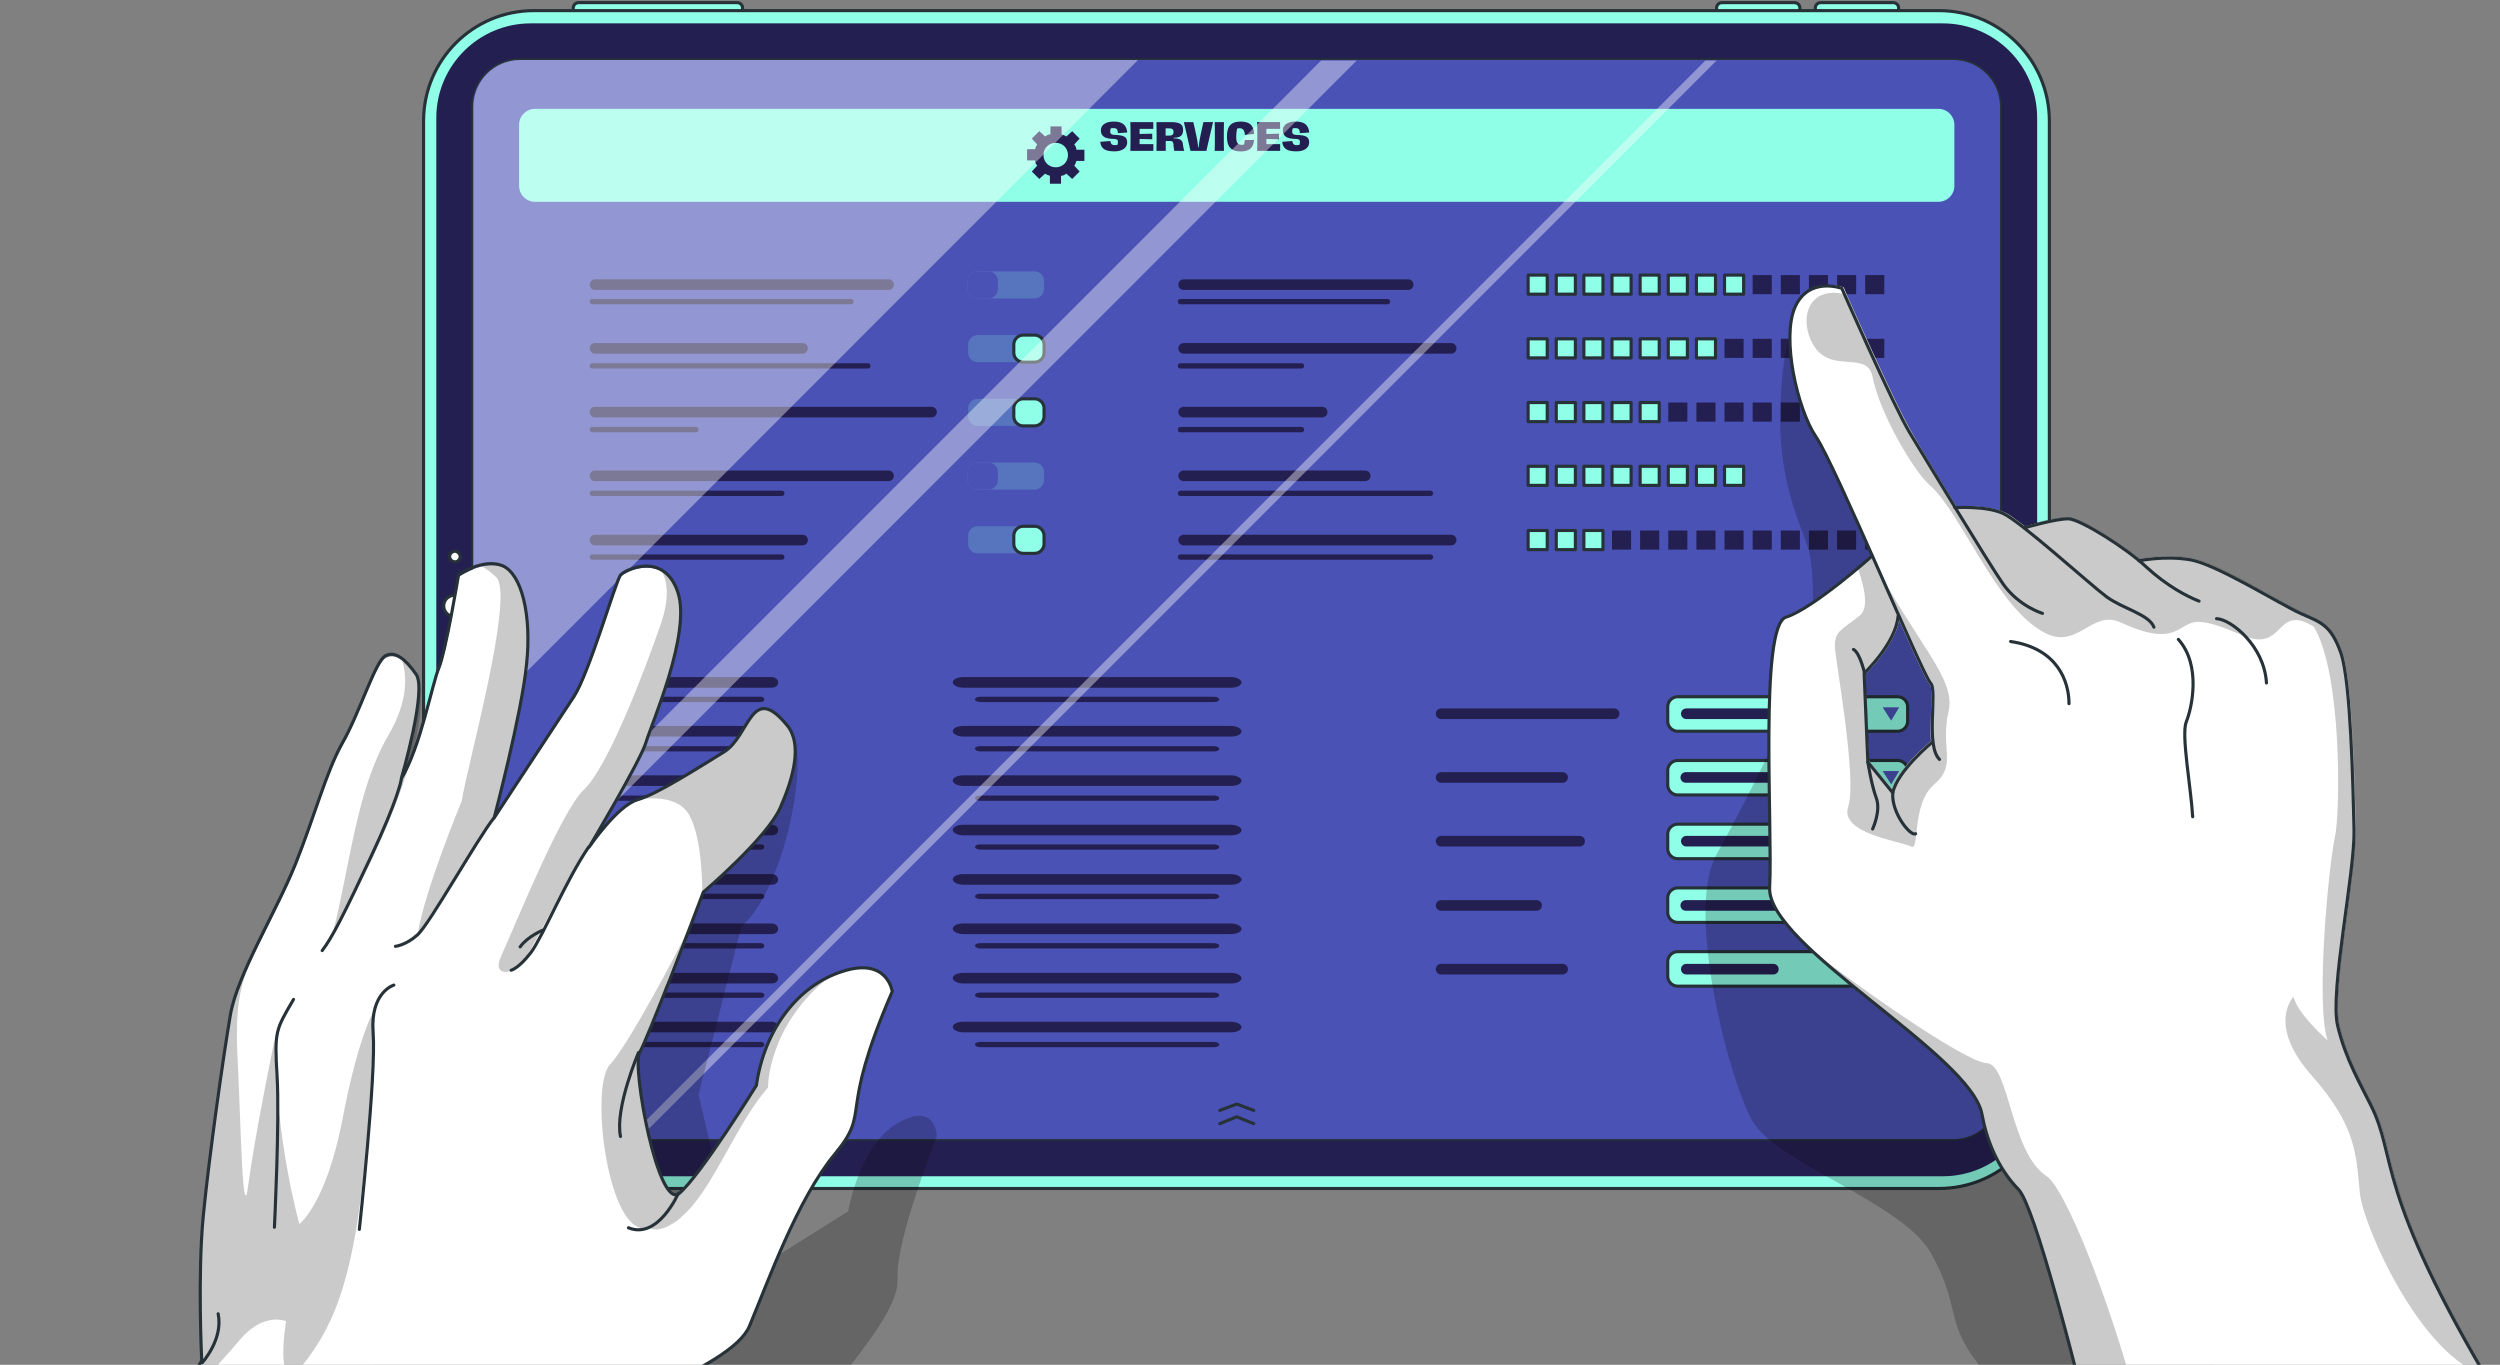
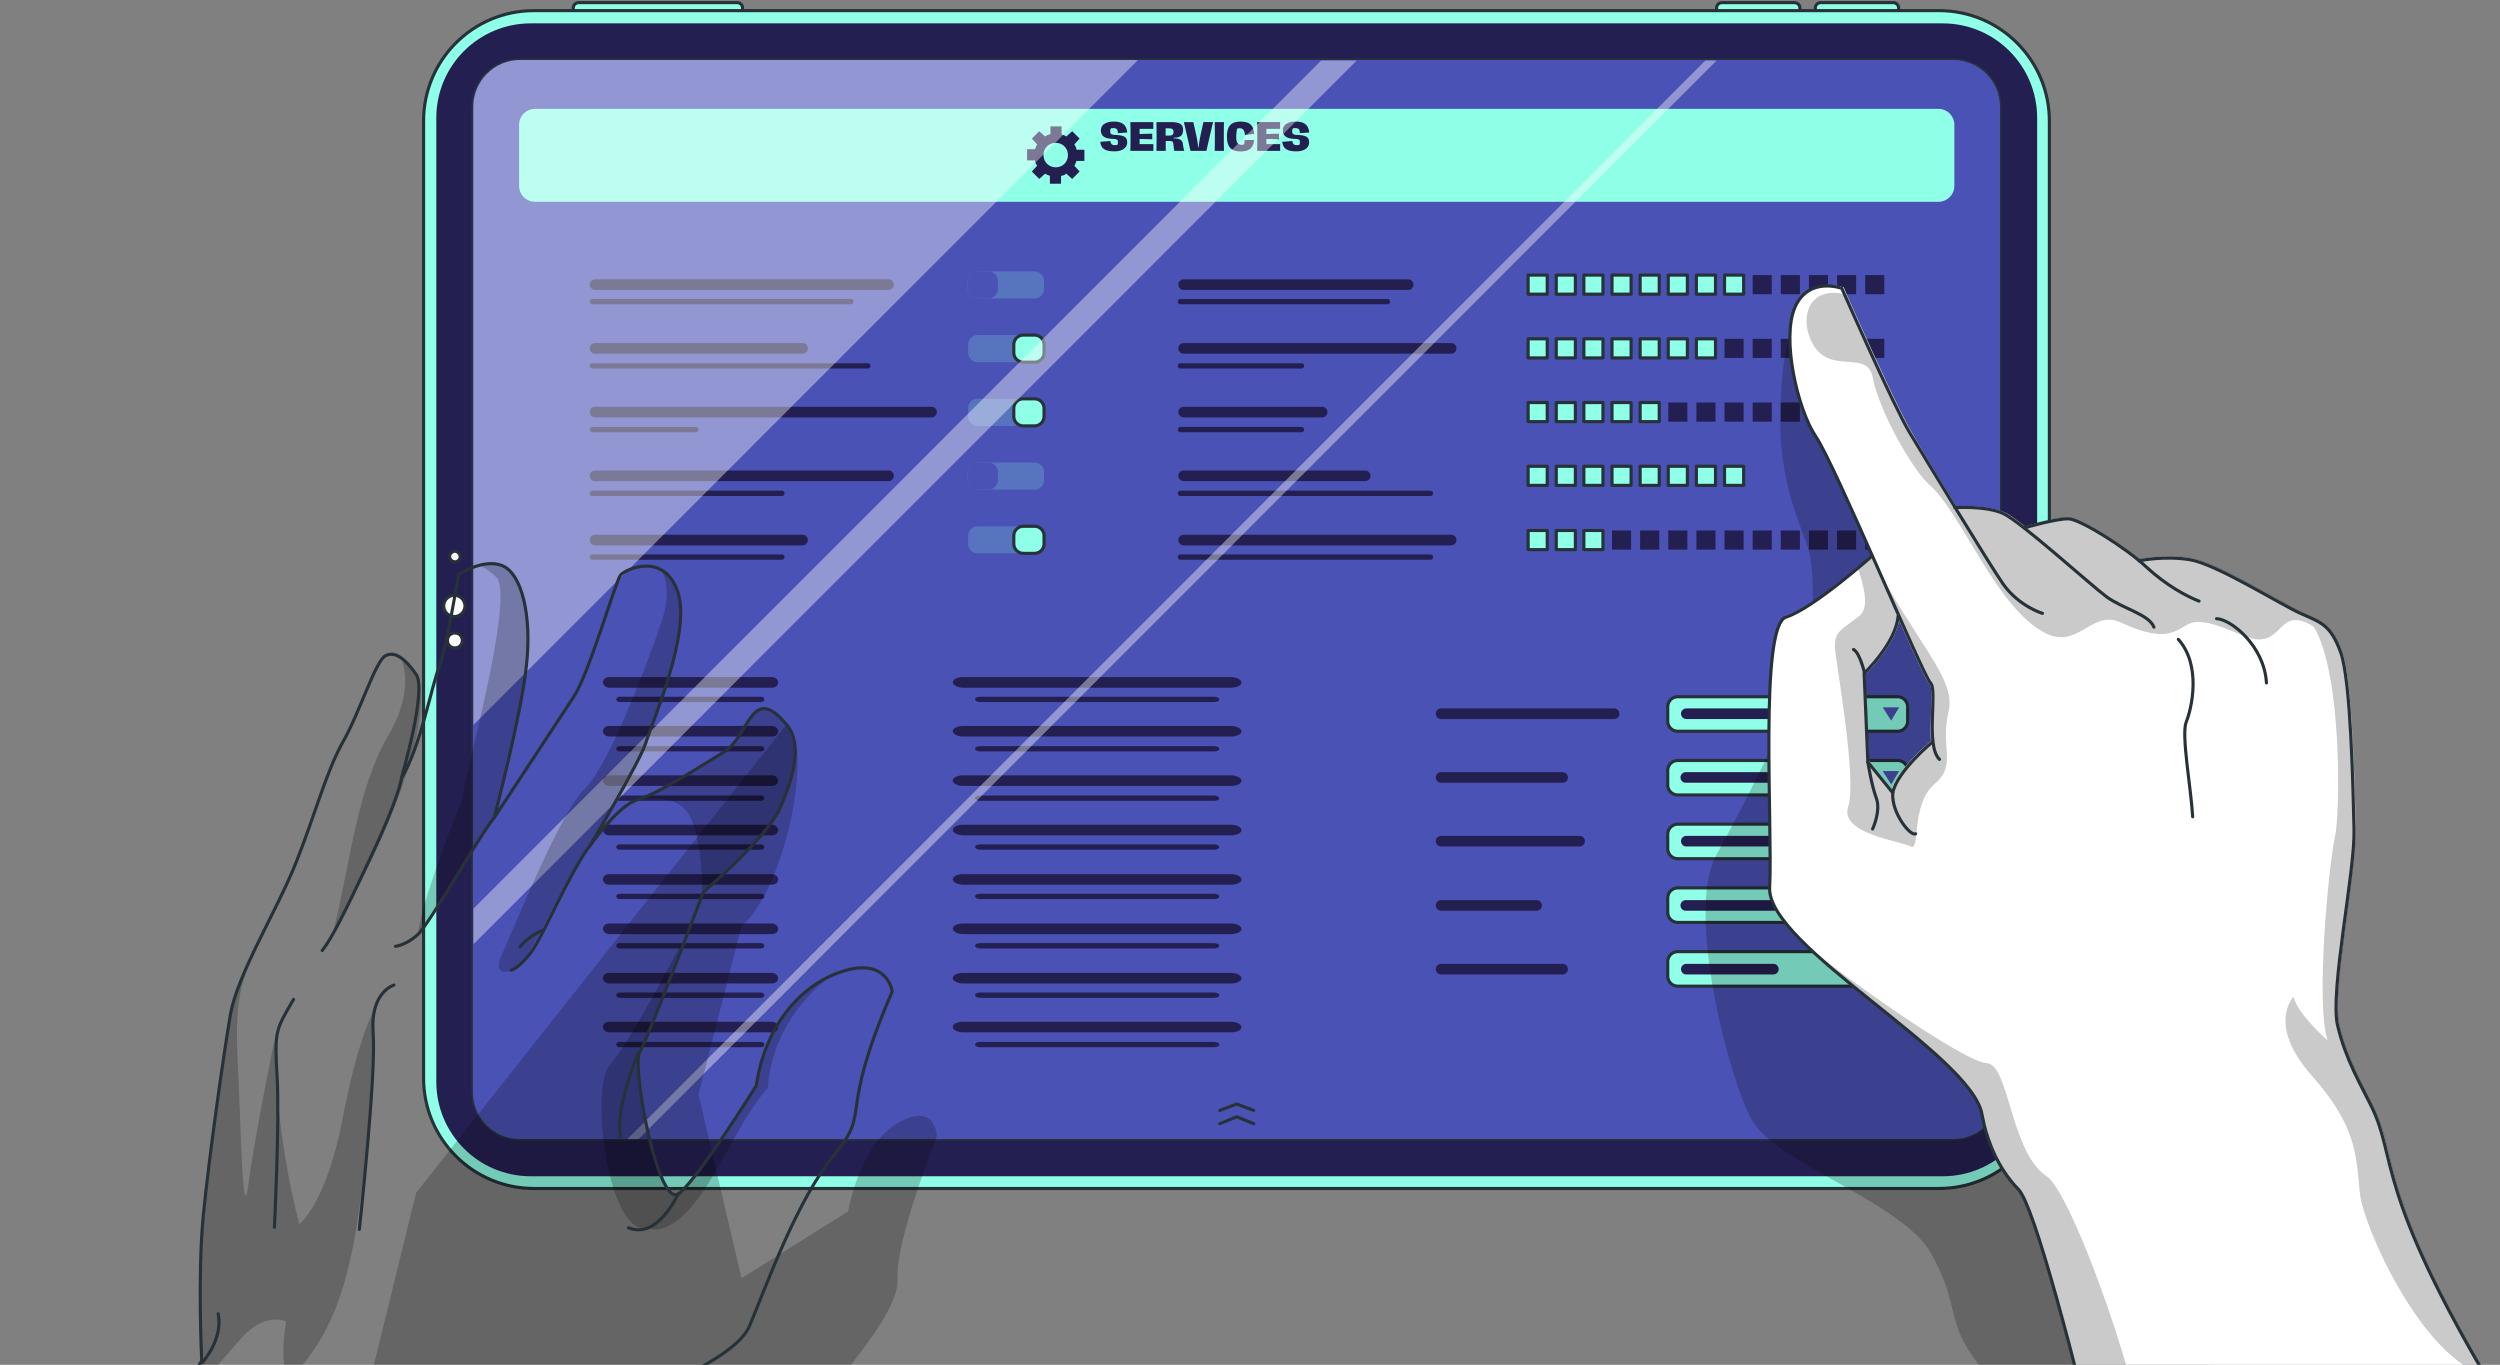
<svg xmlns="http://www.w3.org/2000/svg" width="795" height="434" fill="none">
  <rect width="100%" height="100%" fill="#808080" stroke="none" />
  <g clip-path="url(#a)">
    <path fill="#90FFE7" stroke="#263238" stroke-linecap="round" stroke-linejoin="round" d="M547.553.845h23.124c.844 0 1.688.675 1.688 1.688v9.795h-26.5V2.533c0-.844.675-1.688 1.688-1.688M578.95.845h23.124c.844 0 1.688.675 1.688 1.688v9.795h-26.5V2.533c0-.844.675-1.688 1.688-1.688M183.981.845h50.468c.844 0 1.688.675 1.688 1.688v9.795h-53.844V2.533c0-.844.675-1.688 1.688-1.688" />
    <path fill="#90FFE7" stroke="#263238" stroke-linecap="round" stroke-linejoin="round" d="M651.697 38.503v304.308c0 19.421-15.697 35.126-35.108 35.126H169.802c-19.41 0-35.108-15.705-35.108-35.126V38.503c0-19.42 15.698-35.125 35.108-35.125h446.787c19.411 0 35.108 15.705 35.108 35.125" />
    <path fill="#241F51" d="M617.77 7.43H168.789c-16.593 0-30.045 13.459-30.045 30.06v306.503c0 16.601 13.452 30.059 30.045 30.059H617.77c16.593 0 30.044-13.458 30.044-30.059V37.49c0-16.601-13.451-30.06-30.044-30.06" />
    <path fill="#fff" stroke="#263238" stroke-linecap="round" stroke-linejoin="round" d="M146.341 176.979c0 1.013-.844 1.688-1.688 1.688s-1.688-.844-1.688-1.688c0-.845.844-1.689 1.688-1.689s1.688.844 1.688 1.689M147.859 192.684a3.387 3.387 0 0 1-3.376 3.378 3.387 3.387 0 0 1-3.376-3.378 3.387 3.387 0 0 1 3.376-3.377 3.386 3.386 0 0 1 3.376 3.377M147.015 203.66c0 1.351-1.013 2.364-2.363 2.364s-2.363-1.013-2.363-2.364 1.013-2.364 2.363-2.364 2.363 1.013 2.363 2.364M636 33.944V347.37c0 8.106-6.583 14.86-14.854 14.86H165.245c-8.102 0-14.853-6.586-14.853-14.86V33.944c0-8.106 6.583-14.861 14.853-14.861h455.901c8.102 0 14.854 6.586 14.854 14.86" />
    <path fill="#4A52B5" d="M636 33.944V347.37c0 8.106-6.583 14.86-14.854 14.86H165.245c-8.102 0-14.853-6.586-14.853-14.86V33.944c0-8.106 6.583-14.861 14.853-14.861h455.901c8.102 0 14.854 6.586 14.854 14.86" />
    <path fill="#241F51" d="M282.554 92.205h-93.341c-1.012 0-1.688-.845-1.688-1.69 0-1.012.844-1.688 1.688-1.688h93.341c1.013 0 1.688.844 1.688 1.689 0 1.013-.844 1.689-1.688 1.689M255.21 112.469h-65.997c-1.012 0-1.688-.844-1.688-1.688 0-1.014.844-1.689 1.688-1.689h65.997c1.013 0 1.688.844 1.688 1.689 0 1.013-.844 1.688-1.688 1.688M296.226 132.734H189.213c-1.012 0-1.688-.844-1.688-1.689 0-1.013.844-1.689 1.688-1.689h107.013c1.013 0 1.688.845 1.688 1.689 0 1.013-.844 1.689-1.688 1.689M282.554 152.999h-93.341c-1.012 0-1.688-.845-1.688-1.689 0-1.013.844-1.689 1.688-1.689h93.341c1.013 0 1.688.844 1.688 1.689 0 1.013-.844 1.689-1.688 1.689M255.21 173.432h-65.997c-1.012 0-1.688-.844-1.688-1.689 0-1.013.844-1.688 1.688-1.688h65.997c1.013 0 1.688.844 1.688 1.688 0 1.014-.844 1.689-1.688 1.689" />
    <path fill="#90FFE7" d="M310.742 94.906h18.23a3.04 3.04 0 0 0 3.038-3.04v-2.532c0-1.68-1.36-3.04-3.038-3.04h-18.23a3.04 3.04 0 0 0-3.038 3.04v2.533c0 1.678 1.36 3.04 3.038 3.04" opacity=".2" />
    <path fill="#4A52B5" d="M310.741 94.906h3.545a3.04 3.04 0 0 0 3.038-3.04v-2.532c0-1.68-1.36-3.04-3.038-3.04h-3.545a3.04 3.04 0 0 0-3.038 3.04v2.533c0 1.678 1.36 3.04 3.038 3.04" />
    <path fill="#90FFE7" d="M329.141 106.559h-18.23a3.04 3.04 0 0 0-3.038 3.039v2.533c0 1.679 1.36 3.04 3.038 3.04h18.23a3.04 3.04 0 0 0 3.038-3.04v-2.533a3.04 3.04 0 0 0-3.038-3.039" opacity=".2" />
    <path fill="#90FFE7" stroke="#263238" stroke-linecap="round" stroke-linejoin="round" d="M328.971 106.559h-3.544a3.04 3.04 0 0 0-3.038 3.039v2.533c0 1.679 1.36 3.04 3.038 3.04h3.544a3.04 3.04 0 0 0 3.039-3.04v-2.533a3.04 3.04 0 0 0-3.039-3.039" />
    <path fill="#90FFE7" d="M329.141 126.823h-18.23a3.04 3.04 0 0 0-3.038 3.04v2.533c0 1.679 1.36 3.04 3.038 3.04h18.23a3.04 3.04 0 0 0 3.038-3.04v-2.533c0-1.679-1.36-3.04-3.038-3.04" opacity=".2" />
    <path fill="#90FFE7" stroke="#263238" stroke-linecap="round" stroke-linejoin="round" d="M328.971 126.823h-3.544a3.04 3.04 0 0 0-3.038 3.04v2.533c0 1.679 1.36 3.04 3.038 3.04h3.544a3.04 3.04 0 0 0 3.039-3.04v-2.533a3.04 3.04 0 0 0-3.039-3.04" />
    <path fill="#90FFE7" d="M310.742 155.7h18.23a3.04 3.04 0 0 0 3.038-3.04v-2.533a3.04 3.04 0 0 0-3.038-3.039h-18.23a3.04 3.04 0 0 0-3.038 3.039v2.533c0 1.679 1.36 3.04 3.038 3.04" opacity=".2" />
    <path fill="#4A52B5" d="M310.741 155.7h3.545a3.04 3.04 0 0 0 3.038-3.04v-2.533a3.04 3.04 0 0 0-3.038-3.039h-3.545a3.04 3.04 0 0 0-3.038 3.039v2.533c0 1.679 1.36 3.04 3.038 3.04" />
    <path fill="#90FFE7" d="M329.141 167.353h-18.23a3.04 3.04 0 0 0-3.038 3.039v2.533c0 1.679 1.36 3.04 3.038 3.04h18.23a3.04 3.04 0 0 0 3.038-3.04v-2.533a3.04 3.04 0 0 0-3.038-3.039" opacity=".2" />
    <path fill="#90FFE7" stroke="#263238" stroke-linecap="round" stroke-linejoin="round" d="M328.971 167.353h-3.544a3.04 3.04 0 0 0-3.038 3.039v2.533c0 1.679 1.36 3.04 3.038 3.04h3.544a3.04 3.04 0 0 0 3.039-3.04v-2.533a3.04 3.04 0 0 0-3.039-3.039" />
    <path fill="#241F51" d="M461.471 112.469h-85.07c-1.013 0-1.688-.844-1.688-1.688 0-1.014.844-1.689 1.688-1.689h85.07c1.013 0 1.688.844 1.688 1.689 0 1.013-.844 1.688-1.688 1.688M447.799 92.205h-71.398c-1.013 0-1.688-.845-1.688-1.69 0-1.012.844-1.688 1.688-1.688h71.398c1.013 0 1.688.844 1.688 1.689 0 1.013-.844 1.689-1.688 1.689M461.471 173.432h-85.07c-1.013 0-1.688-.844-1.688-1.689 0-1.013.844-1.688 1.688-1.688h85.07c1.013 0 1.688.844 1.688 1.688 0 1.014-.844 1.689-1.688 1.689M434.127 152.999h-57.726c-1.013 0-1.688-.845-1.688-1.689 0-1.013.844-1.689 1.688-1.689h57.726c1.013 0 1.688.844 1.688 1.689 0 1.013-.844 1.689-1.688 1.689M420.455 132.734h-44.054c-1.013 0-1.688-.844-1.688-1.689 0-1.013.844-1.689 1.688-1.689h44.054c1.013 0 1.688.845 1.688 1.689 0 1.013-.844 1.689-1.688 1.689" />
    <path fill="#90FFE7" stroke="#263238" stroke-linecap="round" stroke-linejoin="round" d="M492.022 87.476h-6.077v6.079h6.077zM500.967 87.476h-6.076v6.079h6.076zM509.744 87.476h-6.076v6.079h6.076zM518.69 87.476h-6.077v6.079h6.077zM527.637 87.476h-6.076v6.079h6.076zM536.582 87.476h-6.076v6.079h6.076zM545.528 87.476h-6.077v6.079h6.077zM554.475 87.476h-6.077v6.079h6.077z" />
    <path fill="#241F51" d="M563.42 87.476h-6.076v6.079h6.076zM572.366 87.476h-6.077v6.079h6.077zM581.311 87.476h-6.077v6.079h6.077zM590.258 87.476h-6.076v6.079h6.076zM599.203 87.476h-6.076v6.079h6.076z" />
    <path fill="#90FFE7" stroke="#263238" stroke-linecap="round" stroke-linejoin="round" d="M492.022 107.74h-6.077v6.08h6.077zM500.967 107.74h-6.076v6.08h6.076zM509.744 107.74h-6.076v6.08h6.076zM518.69 107.74h-6.077v6.08h6.077zM527.637 107.74h-6.076v6.08h6.076zM536.582 107.74h-6.076v6.08h6.076zM545.528 107.74h-6.077v6.08h6.077z" />
    <path fill="#241F51" d="M554.475 107.74h-6.077v6.08h6.077zM563.42 107.74h-6.076v6.08h6.076zM572.366 107.74h-6.077v6.08h6.077zM581.311 107.74h-6.077v6.08h6.077zM590.258 107.74h-6.076v6.08h6.076zM599.203 107.74h-6.076v6.08h6.076z" />
    <path fill="#90FFE7" stroke="#263238" stroke-linecap="round" stroke-linejoin="round" d="M492.022 168.703h-6.077v6.08h6.077zM500.967 168.703h-6.076v6.08h6.076zM509.744 168.703h-6.076v6.08h6.076z" />
    <path fill="#241F51" d="M518.69 168.703h-6.077v6.08h6.077zM527.637 168.703h-6.076v6.08h6.076zM536.582 168.703h-6.076v6.08h6.076zM545.528 168.703h-6.077v6.08h6.077zM554.475 168.703h-6.077v6.08h6.077zM563.42 168.703h-6.076v6.08h6.076zM572.366 168.703h-6.077v6.08h6.077zM581.311 168.703h-6.077v6.08h6.077zM590.258 168.703h-6.076v6.08h6.076zM599.203 168.703h-6.076v6.08h6.076z" />
    <path fill="#90FFE7" stroke="#263238" stroke-linecap="round" stroke-linejoin="round" d="M492.022 148.271h-6.077v6.079h6.077zM500.967 148.271h-6.076v6.079h6.076zM509.744 148.271h-6.076v6.079h6.076zM518.69 148.271h-6.077v6.079h6.077zM527.637 148.271h-6.076v6.079h6.076zM536.582 148.271h-6.076v6.079h6.076zM545.528 148.271h-6.077v6.079h6.077zM554.475 148.271h-6.077v6.079h6.077z" />
    <path fill="#4A52B5" d="M563.42 148.271h-6.076v6.079h6.076zM572.366 148.271h-6.077v6.079h6.077zM581.311 148.271h-6.077v6.079h6.077zM590.258 148.271h-6.076v6.079h6.076z" />
    <path fill="#241F51" d="M599.203 148.271h-6.076v6.079h6.076z" />
    <path fill="#90FFE7" stroke="#263238" stroke-linecap="round" stroke-linejoin="round" d="M492.022 128.006h-6.077v6.079h6.077zM500.967 128.006h-6.076v6.079h6.076zM509.744 128.006h-6.076v6.079h6.076zM518.69 128.006h-6.077v6.079h6.077zM527.637 128.006h-6.076v6.079h6.076z" />
    <path fill="#241F51" d="M536.582 128.006h-6.076v6.079h6.076zM545.528 128.006h-6.077v6.079h6.077zM554.475 128.006h-6.077v6.079h6.077zM563.42 128.006h-6.076v6.079h6.076zM572.366 128.006h-6.077v6.079h6.077zM581.311 128.006h-6.077v6.079h6.077zM590.258 128.006h-6.076v6.079h6.076zM599.203 128.006h-6.076v6.079h6.076zM270.57 96.764h-82.201c-.506 0-.844-.338-.844-.844 0-.507.338-.845.844-.845h82.201c.506 0 .844.338.844.845s-.338.844-.844.844M275.971 117.198h-87.602c-.506 0-.844-.338-.844-.845s.338-.844.844-.844h87.602c.507 0 .844.338.844.844 0 .507-.337.845-.844.845M221.283 137.462h-32.914c-.506 0-.844-.338-.844-.844 0-.507.338-.845.844-.845h32.914c.507 0 .844.338.844.845s-.337.844-.844.844M248.627 157.727h-60.258c-.506 0-.844-.338-.844-.845s.338-.844.844-.844h60.258c.507 0 .844.338.844.844 0 .507-.337.845-.844.845M248.627 177.991h-60.258c-.506 0-.844-.337-.844-.844s.338-.844.844-.844h60.258c.507 0 .844.337.844.844s-.337.844-.844.844M441.217 96.764h-65.828c-.506 0-.844-.338-.844-.844 0-.507.338-.845.844-.845h65.828c.506 0 .844.338.844.845s-.338.844-.844.844M413.873 117.198h-38.484c-.506 0-.844-.338-.844-.845s.338-.844.844-.844h38.484c.506 0 .844.338.844.844 0 .507-.338.845-.844.845M413.873 137.462h-38.484c-.506 0-.844-.338-.844-.844 0-.507.338-.845.844-.845h38.484c.506 0 .844.338.844.845s-.338.844-.844.844M454.889 157.727h-79.5c-.506 0-.844-.338-.844-.845s.338-.844.844-.844h79.5c.506 0 .844.338.844.844 0 .507-.338.845-.844.845M454.889 177.991h-79.5c-.506 0-.844-.337-.844-.844s.338-.844.844-.844h79.5c.506 0 .844.337.844.844s-.338.844-.844.844M245.419 328.289H193.77c-1.182 0-2.026-.845-2.026-1.689 0-1.013.844-1.689 2.026-1.689h51.649c1.182 0 2.026.844 2.026 1.689 0 1.013-.844 1.689-2.026 1.689M242.044 333.017h-45.066c-.507 0-1.013-.338-1.013-.845s.506-.844 1.013-.844h45.066c.507 0 1.013.338 1.013.844 0 .507-.506.845-1.013.845M391.422 328.289h-85.07c-1.856 0-3.375-.845-3.375-1.689 0-1.013 1.519-1.689 3.375-1.689h85.07c1.857 0 3.376.844 3.376 1.689 0 1.013-1.519 1.689-3.376 1.689M386.022 333.017h-74.268c-.844 0-1.688-.338-1.688-.845s.676-.844 1.688-.844h74.268c.844 0 1.688.338 1.688.844 0 .507-.675.845-1.688.845M245.419 312.752H193.77c-1.182 0-2.026-.844-2.026-1.688 0-1.014.844-1.689 2.026-1.689h51.649c1.182 0 2.026.844 2.026 1.689 0 1.013-.844 1.688-2.026 1.688M242.044 317.312h-45.066c-.507 0-1.013-.338-1.013-.845s.506-.844 1.013-.844h45.066c.507 0 1.013.338 1.013.844 0 .507-.506.845-1.013.845M391.422 312.752h-85.07c-1.856 0-3.375-.844-3.375-1.688 0-1.014 1.519-1.689 3.375-1.689h85.07c1.857 0 3.376.844 3.376 1.689 0 1.013-1.519 1.688-3.376 1.688M386.022 317.312h-74.268c-.844 0-1.688-.338-1.688-.845s.676-.844 1.688-.844h74.268c.844 0 1.688.338 1.688.844 0 .507-.675.845-1.688.845M245.419 297.047H193.77c-1.182 0-2.026-.844-2.026-1.688 0-1.014.844-1.689 2.026-1.689h51.649c1.182 0 2.026.844 2.026 1.689 0 1.013-.844 1.688-2.026 1.688M242.044 301.607h-45.066c-.507 0-1.013-.338-1.013-.845s.506-.844 1.013-.844h45.066c.507 0 1.013.338 1.013.844 0 .507-.506.845-1.013.845M391.422 297.047h-85.07c-1.856 0-3.375-.844-3.375-1.688 0-1.014 1.519-1.689 3.375-1.689h85.07c1.857 0 3.376.844 3.376 1.689 0 1.013-1.519 1.688-3.376 1.688M386.022 301.607h-74.268c-.844 0-1.688-.338-1.688-.845s.676-.844 1.688-.844h74.268c.844 0 1.688.338 1.688.844 0 .507-.675.845-1.688.845M245.419 281.342H193.77c-1.182 0-2.026-.844-2.026-1.688 0-1.014.844-1.689 2.026-1.689h51.649c1.182 0 2.026.844 2.026 1.689 0 1.013-.844 1.688-2.026 1.688M242.044 285.902h-45.066c-.507 0-1.013-.338-1.013-.845s.506-.844 1.013-.844h45.066c.507 0 1.013.338 1.013.844 0 .507-.506.845-1.013.845M391.422 281.342h-85.07c-1.856 0-3.375-.844-3.375-1.688 0-1.014 1.519-1.689 3.375-1.689h85.07c1.857 0 3.376.844 3.376 1.689 0 1.013-1.519 1.688-3.376 1.688M386.022 285.902h-74.268c-.844 0-1.688-.338-1.688-.845s.676-.844 1.688-.844h74.268c.844 0 1.688.338 1.688.844 0 .507-.675.845-1.688.845M245.419 265.637H193.77c-1.182 0-2.026-.844-2.026-1.689 0-1.013.844-1.688 2.026-1.688h51.649c1.182 0 2.026.844 2.026 1.688 0 1.014-.844 1.689-2.026 1.689M242.044 270.197h-45.066c-.507 0-1.013-.338-1.013-.845s.506-.844 1.013-.844h45.066c.507 0 1.013.338 1.013.844 0 .507-.506.845-1.013.845M391.422 265.637h-85.07c-1.856 0-3.375-.844-3.375-1.689 0-1.013 1.519-1.688 3.375-1.688h85.07c1.857 0 3.376.844 3.376 1.688 0 1.014-1.519 1.689-3.376 1.689M386.022 270.197h-74.268c-.844 0-1.688-.338-1.688-.845s.676-.844 1.688-.844h74.268c.844 0 1.688.338 1.688.844 0 .507-.675.845-1.688.845M245.419 249.932H193.77c-1.182 0-2.026-.844-2.026-1.689 0-1.013.844-1.688 2.026-1.688h51.649c1.182 0 2.026.844 2.026 1.688 0 1.014-.844 1.689-2.026 1.689M242.044 254.66h-45.066c-.507 0-1.013-.337-1.013-.844s.506-.844 1.013-.844h45.066c.507 0 1.013.337 1.013.844s-.506.844-1.013.844M391.422 249.932h-85.07c-1.856 0-3.375-.844-3.375-1.689 0-1.013 1.519-1.688 3.375-1.688h85.07c1.857 0 3.376.844 3.376 1.688 0 1.014-1.519 1.689-3.376 1.689M386.022 254.66h-74.268c-.844 0-1.688-.337-1.688-.844s.676-.844 1.688-.844h74.268c.844 0 1.688.337 1.688.844s-.675.844-1.688.844M245.419 234.227H193.77c-1.182 0-2.026-.844-2.026-1.689 0-1.013.844-1.688 2.026-1.688h51.649c1.182 0 2.026.844 2.026 1.688 0 1.014-.844 1.689-2.026 1.689M242.044 238.955h-45.066c-.507 0-1.013-.337-1.013-.844s.506-.844 1.013-.844h45.066c.507 0 1.013.337 1.013.844s-.506.844-1.013.844M391.422 234.227h-85.07c-1.856 0-3.375-.844-3.375-1.689 0-1.013 1.519-1.688 3.375-1.688h85.07c1.857 0 3.376.844 3.376 1.688 0 1.014-1.519 1.689-3.376 1.689M386.022 238.955h-74.268c-.844 0-1.688-.337-1.688-.844s.676-.844 1.688-.844h74.268c.844 0 1.688.337 1.688.844s-.675.844-1.688.844M245.419 218.69H193.77c-1.182 0-2.026-.844-2.026-1.689 0-1.013.844-1.689 2.026-1.689h51.649c1.182 0 2.026.845 2.026 1.689 0 1.013-.844 1.689-2.026 1.689M242.044 223.25h-45.066c-.507 0-1.013-.337-1.013-.844s.506-.844 1.013-.844h45.066c.507 0 1.013.337 1.013.844s-.506.844-1.013.844M391.422 218.69h-85.07c-1.856 0-3.375-.844-3.375-1.689 0-1.013 1.519-1.689 3.375-1.689h85.07c1.857 0 3.376.845 3.376 1.689 0 1.013-1.519 1.689-3.376 1.689M386.022 223.25h-74.268c-.844 0-1.688-.337-1.688-.844s.676-.844 1.688-.844h74.268c.844 0 1.688.337 1.688.844s-.675.844-1.688.844" />
-     <path fill="#4A52B5" d="M616.081 200.452H446.954a5.403 5.403 0 0 0-5.401 5.404v123.277a5.403 5.403 0 0 0 5.401 5.404h169.127a5.404 5.404 0 0 0 5.402-5.404V205.856a5.404 5.404 0 0 0-5.402-5.404" />
    <path fill="#90FFE7" stroke="#263238" stroke-linecap="round" stroke-linejoin="round" d="M603.422 221.562h-69.879a3.207 3.207 0 0 0-3.207 3.208v4.56a3.207 3.207 0 0 0 3.207 3.208h69.879a3.207 3.207 0 0 0 3.207-3.208v-4.56a3.207 3.207 0 0 0-3.207-3.208" />
    <path fill="#4A52B5" d="m598.695 224.939 2.701 4.222 2.532-4.222z" />
    <path fill="#241F51" d="M563.924 228.654h-27.681c-1.013 0-1.688-.845-1.688-1.689 0-1.013.844-1.689 1.688-1.689h27.681c1.013 0 1.688.845 1.688 1.689 0 1.013-.844 1.689-1.688 1.689" />
    <path fill="#90FFE7" stroke="#263238" stroke-linecap="round" stroke-linejoin="round" d="M603.422 302.62h-69.879a3.21 3.21 0 0 0-3.207 3.209v4.559a3.21 3.21 0 0 0 3.207 3.209h69.879a3.21 3.21 0 0 0 3.207-3.209v-4.559a3.21 3.21 0 0 0-3.207-3.209" />
    <path fill="#4A52B5" d="m598.695 305.998 2.701 4.222 2.532-4.222z" />
    <path fill="#241F51" d="M563.924 309.881h-27.681c-1.013 0-1.688-.844-1.688-1.688 0-1.014.844-1.689 1.688-1.689h27.681c1.013 0 1.688.844 1.688 1.689 0 1.013-.844 1.688-1.688 1.688" />
    <path fill="#90FFE7" stroke="#263238" stroke-linecap="round" stroke-linejoin="round" d="M603.422 241.826h-69.879a3.21 3.21 0 0 0-3.207 3.209v4.559a3.21 3.21 0 0 0 3.207 3.209h69.879a3.21 3.21 0 0 0 3.207-3.209v-4.559a3.21 3.21 0 0 0-3.207-3.209" />
    <path fill="#4A52B5" d="m598.695 245.204 2.701 4.222 2.532-4.222z" />
    <path fill="#241F51" d="M572.027 248.918h-35.952c-1.013 0-1.688-.844-1.688-1.688 0-1.013.844-1.689 1.688-1.689h35.952c1.013 0 1.688.844 1.688 1.689 0 1.013-.844 1.688-1.688 1.688" />
    <path fill="#90FFE7" stroke="#263238" stroke-linecap="round" stroke-linejoin="round" d="M603.422 262.091h-69.879a3.207 3.207 0 0 0-3.207 3.208v4.56a3.21 3.21 0 0 0 3.207 3.209h69.879a3.21 3.21 0 0 0 3.207-3.209v-4.56a3.207 3.207 0 0 0-3.207-3.208" />
    <path fill="#4A52B5" d="m598.695 265.469 2.701 4.222 2.532-4.222z" />
    <path fill="#241F51" d="M563.924 269.183h-27.681c-1.013 0-1.688-.844-1.688-1.689 0-1.013.844-1.688 1.688-1.688h27.681c1.013 0 1.688.844 1.688 1.688 0 1.014-.844 1.689-1.688 1.689" />
    <path fill="#90FFE7" stroke="#263238" stroke-linecap="round" stroke-linejoin="round" d="M603.422 282.355h-69.879a3.21 3.21 0 0 0-3.207 3.209v4.56a3.207 3.207 0 0 0 3.207 3.208h69.879a3.207 3.207 0 0 0 3.207-3.208v-4.56a3.21 3.21 0 0 0-3.207-3.209" />
    <path fill="#4A52B5" d="m598.695 285.733 2.701 4.222 2.532-4.222z" />
    <path fill="#241F51" d="M572.027 289.617h-35.952c-1.013 0-1.688-.845-1.688-1.689 0-1.013.844-1.689 1.688-1.689h35.952c1.013 0 1.688.845 1.688 1.689 0 1.013-.844 1.689-1.688 1.689M513.288 228.654h-55.026c-1.013 0-1.688-.845-1.688-1.689 0-1.013.844-1.689 1.688-1.689h55.026c1.012 0 1.688.845 1.688 1.689 0 1.013-.844 1.689-1.688 1.689M496.915 248.918h-38.653c-1.013 0-1.688-.844-1.688-1.688 0-1.013.844-1.689 1.688-1.689h38.653c1.013 0 1.688.844 1.688 1.689 0 1.013-.844 1.688-1.688 1.688M502.316 269.183h-44.054c-1.013 0-1.688-.844-1.688-1.689 0-1.013.844-1.688 1.688-1.688h44.054c1.013 0 1.688.844 1.688 1.688 0 1.014-.844 1.689-1.688 1.689M488.644 289.617h-30.382c-1.013 0-1.688-.845-1.688-1.689 0-1.013.844-1.689 1.688-1.689h30.382c1.013 0 1.688.845 1.688 1.689 0 1.013-.844 1.689-1.688 1.689M496.915 309.881h-38.653c-1.013 0-1.688-.844-1.688-1.688 0-1.014.844-1.689 1.688-1.689h38.653c1.013 0 1.688.844 1.688 1.689 0 1.013-.844 1.688-1.688 1.688" />
    <path stroke="#263238" stroke-linecap="round" stroke-linejoin="round" d="m398.681 353.112-5.401-2.026-5.401 2.026M398.681 357.334l-5.401-2.195-5.401 2.195" />
    <path fill="#90FFE7" d="M616.42 34.62H170.14a5.065 5.065 0 0 0-5.064 5.065v19.42a5.065 5.065 0 0 0 5.064 5.067h446.28a5.065 5.065 0 0 0 5.064-5.066v-19.42a5.065 5.065 0 0 0-5.064-5.067" />
    <path fill="#241F51" d="M344.837 51v-3.377h-2.532c0-.676-.338-1.182-.675-1.689l1.688-1.858-2.363-2.364-1.857 1.689c-.507-.338-1.013-.507-1.519-.676v-2.533h-3.545v2.533c-.675 0-1.181.338-1.688.676l-1.856-1.689-2.363 2.364 1.687 1.858c-.337.507-.506 1.013-.675 1.52h-2.532V51h2.532c0 .676.338 1.182.675 1.689l-1.687 1.858 2.363 2.364 1.856-1.689c.507.338 1.013.507 1.519.675v2.534h3.545v-2.533c.675 0 1.181-.338 1.688-.676l1.857 1.689 2.363-2.364-1.688-1.858c.337-.507.506-1.013.675-1.52h2.532zm-9.115 2.196c-2.194 0-3.882-1.69-3.882-3.884 0-2.196 1.688-3.885 3.882-3.885s3.882 1.69 3.882 3.885-1.688 3.884-3.882 3.884M354.411 48.127q-1.428 0-2.376-.276-.948-.288-1.488-.948-.54-.672-.66-1.812l3.216-.252q.06.576.348.948.3.36 1.008.36.228 0 .516-.024.3-.036.396-.096.132-.42.132-.888 0-.336-.108-.528-.096-.192-.384-.288-.276-.108-.828-.144-2.268-.048-3.18-.732t-.912-1.932q0-1.404 1.116-2.124 1.128-.732 2.976-.732 2.052 0 3.084.852 1.032.84 1.2 2.628l-2.964.204q-.06-.6-.156-.912a.87.87 0 0 0-.384-.492q-.288-.192-.888-.192a6 6 0 0 0-.468.024 1.7 1.7 0 0 0-.372.06 3 3 0 0 0-.18 1.008q0 .516.276.756t1.02.3q1.68.036 2.568.312t1.2.768q.324.492.324 1.308 0 .888-.528 1.536-.516.648-1.44.984-.912.324-2.064.324m5.033-.144q.036-.924.048-2.16.024-1.236.024-2.412 0-2.448-.072-4.584h7.308v2.148h-4.356v1.632l4.02-.096v1.776l-4.02-.096v1.644h4.38v2.148zm8.297 0q.06-2.424.06-4.572 0-2.184-.06-4.584h4.548q1.356 0 2.196.216.852.204 1.296.744.444.528.444 1.5 0 1.38-.72 1.944t-2.316.564v.192q1.548.024 2.22.468.672.432.756 1.38.024.336.168 1.08.156.732.276 1.068h-3.192q-.228-1.344-.264-2.088-.06-.42-.168-.636a.59.59 0 0 0-.324-.324q-.228-.096-.66-.096h-1.296v3.144zm4.044-4.872q.696 0 1.044-.252.348-.264.348-.888 0-.648-.348-.9t-1.068-.252h-1.092v2.292zm6.782 4.872q-.408-1.92-1.836-8.052l-.265-1.104h3.013q.144.648.288 1.26.504 2.208.828 3.864.324 1.644.408 2.916h.168q.096-1.272.408-2.904.324-1.644.804-3.78l.3-1.356h3.072q-.108.468-.744 3.168-1.08 4.632-1.368 5.988zm7.702 0q.06-1.908.06-4.584 0-2.664-.06-4.572h2.964q-.06 1.524-.06 4.56 0 3.06.06 4.596zm8.263.168q-1.548 0-2.508-.504T390.62 46.1t-.444-2.7q0-1.644.444-2.676.444-1.044 1.404-1.548t2.508-.504q2.232 0 3.216.996.984.984 1.056 2.94l-2.94.288q-.072-1.116-.468-1.608-.384-.504-1.272-.504-.444 0-.72.144a12.8 12.8 0 0 0-.276 2.76q0 1.224.396 1.8.408.564 1.392.564.396 0 .684-.108.156-.6.24-1.428h2.928q-.084 1.788-1.116 2.712-1.02.924-3.12.924m5.225-.168q.036-.924.048-2.16.024-1.236.024-2.412 0-2.448-.072-4.584h7.308v2.148h-4.356v1.632l4.02-.096v1.776l-4.02-.096v1.644h4.38v2.148zm12.521.144q-1.428 0-2.376-.276-.948-.288-1.488-.948-.54-.672-.66-1.812l3.216-.252q.06.576.348.948.3.36 1.008.36.228 0 .516-.024.3-.036.396-.096.132-.42.132-.888 0-.336-.108-.528-.096-.192-.384-.288-.276-.108-.828-.144-2.268-.048-3.18-.732t-.912-1.932q0-1.404 1.116-2.124 1.128-.732 2.976-.732 2.052 0 3.084.852 1.032.84 1.2 2.628l-2.964.204q-.06-.6-.156-.912a.87.87 0 0 0-.384-.492q-.288-.192-.888-.192a6 6 0 0 0-.468.024 1.7 1.7 0 0 0-.372.06 3 3 0 0 0-.18 1.008q0 .516.276.756t1.02.3q1.68.036 2.568.312t1.2.768q.324.492.324 1.308 0 .888-.528 1.536-.516.648-1.44.984-.912.324-2.064.324" />
    <g fill="#fff" opacity=".4">
      <path d="M361.717 19.252 150.561 230.51V33.944c0-8.106 6.582-14.861 14.853-14.861h196.303zM431.427 19.252 150.561 300.255v-11.314L420.118 19.252zM545.866 19.252l-342.812 342.98h-3.544l342.812-342.98z" />
    </g>
    <path fill="#000" fill-opacity=".7" d="M581.143 94.231c-11.815-.675-15.022 19.589-15.022 39.854s6.752 33.437 8.946 40.529 2.026 30.904-1.35 40.361c-3.545 9.457-18.23 39.516-28.019 57.079-9.621 17.563 3.882 70.757 11.477 84.267s47.937 26.175 56.883 42.218c8.945 16.043 4.894 20.603 12.996 32.424s46.586 53.532 67.854 128.005l18.398-252.971-69.71-75.148z" opacity=".3" />
    <path fill="#fff" d="m692.377 569.944-.338.338s.506-.169 1.35-.675c-.506 0-.844.168-1.181.168zm102.118-126.147c-1.351-2.196-2.532-4.222-3.714-6.248-24.137-41.205-28.357-58.768-31.226-70.589-1.35-5.742-2.532-10.301-5.232-15.536-.507-.845-.844-1.689-1.351-2.702-2.869-5.573-6.92-13.172-9.114-22.46-1.519-6.249.506-21.447 2.531-36.139 1.351-10.639 2.701-20.602 2.701-26.175v-2.027c-.338-14.86-1.181-45.764-4.22-54.377-3.038-8.274-5.907-9.625-11.309-11.989a8 8 0 0 1-1.687-.845c-2.026-.844-5.571-2.871-9.453-5.066-8.946-4.897-20.086-11.146-25.825-12.159-7.595-1.182-14.853 0-16.203.338-6.921-5.573-18.736-13.003-22.449-13.172-3.545-.338-12.66 2.364-14.01 2.702-2.869-2.195-5.064-3.884-6.414-4.391-5.064-2.364-13.841-2.026-15.36-1.857-5.908-9.626-11.815-19.421-14.178-23.643-4.558-7.599-16.879-35.294-20.593-43.569a75 75 0 0 1-1.012-2.364s0-.169-.169-.169c0 0-10.971-3.884-15.36 6.249-4.557 10.301.844 33.099 6.583 41.542 2.869 4.053 10.296 20.603 17.723 37.49-.507.506-2.026 1.857-4.22 3.546-6.076 5.066-16.879 13.679-22.787 15.536-6.582 2.196-6.076 35.632-5.57 62.652.169 9.964.338 18.576 0 23.642-.337 4.729 3.714 10.639 9.959 16.887 6.583 6.586 15.529 13.848 24.306 20.941 15.528 12.496 31.563 25.33 33.251 34.449 1.182 6.755 4.22 16.55 11.647 24.318 8.27 8.613 37.977 138.306 47.261 179.173 1.688 7.6 2.701 11.99 2.869 12.159h.844c5.908-7.261 101.949-125.472 101.949-125.472.169 0 .338-.337 0-.506zM593.297 214.299c1.182-1.182 9.115-9.119 10.634-17.056 5.401 12.159 8.777 19.589 9.621 20.265.844.844.675 4.559.506 8.275 0 3.208-.337 6.755 0 9.794-1.35 1.182-10.465 8.951-12.49 15.368l-7.258-9.119-1.182-27.864z" />
    <path fill="#000" fill-opacity=".7" d="M619.628 226.289c2.532-10.639-10.127-21.278-24.812-49.648-.506.506-2.026 1.857-4.22 3.546 2.194 6.079 3.882 13.003.844 15.536-5.908 4.729-8.102 4.897-7.933 10.133.338 5.235 7.089 42.049 4.22 50.661s16.879 10.977 19.917 12.666c3.038 1.688 0-13.341 7.427-19.758 7.426-6.249 1.856-11.315 4.557-23.136m-17.892 24.824-7.258-9.119-1.181-27.864c1.181-1.182 9.114-9.119 10.634-17.056 5.401 12.159 8.777 19.589 9.621 20.265.844.844.675 4.559.506 8.275 0 3.208-.338 6.754 0 9.794-1.35 1.182-10.465 8.95-12.49 15.368zM688.832 557.954c-9.283-40.867-38.99-170.729-47.261-179.173-7.427-7.768-10.465-17.394-11.646-24.318-1.688-9.119-17.723-21.953-33.252-34.45-8.777-7.092-17.723-14.185-24.306-20.94 15.191 12.666 52.663 38.841 59.414 39.01 7.089.169 7.596 28.539 19.073 35.97 10.972 7.092 55.195 131.889 37.978 183.733zM790.782 437.548c-20.762-5.572-39.328-47.79-40.341-58.092-1.182-12.158-1.013-21.278-15.36-37.489-14.347-16.212-5.739-24.993-5.739-24.993 1.182 5.404 10.803 13.847 10.803 13.847-3.883-12.159.506-56.403 2.363-64.678 1.688-7.261 2.363-52.013-6.752-66.873-10.634-6.586-9.621 4.559-17.892 4.053-4.557-.338-11.984-5.404-18.904-5.573-6.414 0-6.414 8.612-24.643.169-9.115-4.222-13.504 8.781-23.969 3.377-15.697-8.106-26.5-38.165-36.796-47.115-4.895-4.222-15.866-22.798-18.06-34.281-1.688-8.782-13.335-.676-18.905-10.301-4.557-7.769-2.025-19.252 10.803-15.874 3.713 8.274 16.035 35.969 20.592 43.569 2.532 4.221 8.271 14.016 14.179 23.642 1.519 0 10.296-.338 15.359 1.857 1.351.676 3.714 2.196 6.414 4.391 1.52-.507 10.465-3.04 14.01-2.702 3.545.169 15.36 7.599 22.449 13.172 1.182-.169 8.608-1.52 16.204-.338 5.739 1.014 16.879 7.093 25.825 12.159 4.051 2.195 7.426 4.053 9.452 5.066.675.338 1.181.507 1.688.845 5.401 2.364 8.439 3.715 11.309 11.99 3.038 8.612 3.882 39.516 4.219 54.376v2.027c.169 5.742-1.181 15.705-2.531 26.175-2.026 14.692-4.051 29.89-2.532 36.139 2.194 9.288 6.245 16.887 9.114 22.46.507 1.013 1.013 1.857 1.351 2.702 2.7 5.404 3.882 9.794 5.232 15.536 2.87 11.821 7.089 29.553 31.226 70.589z" opacity=".3" />
    <path stroke="#263238" stroke-linecap="round" stroke-linejoin="round" d="M649.503 195.048s-7.427-2.195-12.49-9.288c-4.895-7.092-24.306-39.178-29.707-48.128-5.402-8.951-21.605-45.934-21.605-45.934s-10.465-3.884-14.854 5.91.675 32.424 6.583 41.206c6.076 8.781 34.096 76.161 36.459 78.356 2.363 2.196-1.688 19.927 2.869 24.318" />
    <path stroke="#263238" stroke-linecap="round" stroke-linejoin="round" d="M614.563 235.915s-11.309 9.288-12.659 16.212l-7.933-9.795-1.182-28.201s10.127-9.626 10.803-18.238" />
    <path stroke="#263238" stroke-linecap="round" stroke-linejoin="round" d="M595.322 176.81s-18.736 16.718-27.344 19.42-4.22 67.38-5.233 85.956 63.972 53.026 67.516 72.108c1.35 7.6 4.726 16.888 11.647 23.98 9.958 10.301 50.13 191.501 50.13 191.501M621.652 161.443s9.959-.675 15.36 1.858c5.57 2.533 27.682 22.629 32.914 26.513 5.402 3.884 13.503 5.572 15.023 9.625" />
    <path stroke="#263238" stroke-linecap="round" stroke-linejoin="round" d="M643.764 167.86s10.296-3.04 14.178-2.871c3.882.338 18.229 9.288 24.643 15.368 6.414 5.91 12.828 9.288 16.711 10.807" />
    <path stroke="#263238" stroke-linecap="round" stroke-linejoin="round" d="M680.223 178.329s7.933-1.688 16.203-.337c8.271 1.351 28.695 14.185 35.109 17.056s9.621 3.546 12.828 12.496 3.882 42.894 4.22 56.235-7.765 51.506-5.233 62.314 7.596 19.251 10.465 25.162c8.777 17.225.675 26.513 40.172 92.373" />
-     <path stroke="#263238" stroke-linecap="round" stroke-linejoin="round" d="M692.713 203.323c7.427 8.275 4.22 22.122 2.532 26.175s1.519 21.109 2.025 30.229M639.375 203.998c15.022 2.195 18.567 12.834 18.567 19.758M704.867 196.737c4.558.169 15.191 8.613 15.866 20.434M592.959 214.131s-1.519-6.587-3.545-7.6M593.971 242.332s1.181 7.43 2.7 11.483-1.181 9.795-1.181 9.795M601.904 252.127c-.506 6.417 5.739 14.016 7.258 13.003" />
+     <path stroke="#263238" stroke-linecap="round" stroke-linejoin="round" d="M692.713 203.323c7.427 8.275 4.22 22.122 2.532 26.175s1.519 21.109 2.025 30.229M639.375 203.998M704.867 196.737c4.558.169 15.191 8.613 15.866 20.434M592.959 214.131s-1.519-6.587-3.545-7.6M593.971 242.332s1.181 7.43 2.7 11.483-1.181 9.795-1.181 9.795M601.904 252.127c-.506 6.417 5.739 14.016 7.258 13.003" />
    <path fill="#000" fill-opacity=".7" d="M249.978 230.68c8.946 4.39.338 51.506-14.178 63.833l-13.672 53.533 13.672 58.43 33.927-21.278s3.376-20.772 15.697-28.033c12.322-7.093 12.491 4.222 12.491 4.222s-13.166 32.93-12.491 45.089c.844 12.158-22.111 34.787-32.914 51.168-10.802 16.381-37.64 10.47-64.815 28.033C160.689 503.239 81.357 587 81.357 587l50.975-207.713 117.646-148.776z" opacity=".3" />
-     <path fill="#fff" d="M265.337 366.96a71.3 71.3 0 0 0-6.751 9.794c-1.182 1.858-2.194 3.715-3.207 5.742-.507.844-.844 1.689-1.351 2.533 0 0 0 .169-.168.338l-1.519 3.039s0 .338-.169.338c-.507.844-.844 1.689-1.182 2.702-.506 1.013-1.012 2.027-1.35 3.04-.338.844-.844 1.857-1.182 2.702-1.181 2.702-2.194 5.235-3.375 7.768-1.013 2.364-2.026 4.728-2.87 7.092 0 .169-.169.507-.337.676-.169.507-.507 1.182-.676 1.689-1.012 2.702-2.025 5.066-2.869 7.261 0 0 0 .338-.169.507 0 0 0 .338-.169.338-1.35 2.533-3.882 4.897-7.426 7.43-.507.338-1.182.844-1.857 1.182-1.688 1.182-3.713 2.364-5.739 3.546-.506.338-1.013.507-1.519.845-1.181.675-2.532 1.351-3.882 2.026-15.36 7.768-33.927 14.692-38.653 19.927-6.414 6.924-7.427 12.497-15.191 20.603-1.857 2.026-4.22 4.221-7.089 6.417-9.79 7.937-32.577 50.324-46.586 77.681-7.089 13.679-11.815 23.473-11.815 23.473L.844 540.391s50.974-70.757 53.506-82.747 9.959-24.318 9.959-24.318-1.182-27.188.506-46.102c1.857-19.082 6.414-50.999 8.608-63.833 2.195-12.835 14.685-32.762 20.761-48.129 6.077-15.199 9.453-29.046 14.854-38.334 5.233-9.288 10.465-26.006 13.672-27.695s6.414 1.013 9.79 5.91-4.726 33.099-4.726 33.099c5.907-9.794 9.621-30.059 11.984-35.294 2.194-5.235 6.245-29.553 6.245-29.553s3.207-2.195 7.089-3.208c2.194-.507 4.557-.676 6.752.169 6.076 2.364 9.283 15.874 7.764 31.41-1.688 15.536-10.296 48.804-10.296 48.804.675-1.182 20.423-31.241 25.318-38.503 4.895-7.43 13.335-36.814 14.854-38.672 1.181-1.351 7.933-4.728 13.334-1.519 2.026 1.182 3.714 3.377 4.895 6.923 4.389 13.003-8.439 42.05-10.127 47.791-1.519 4.729-12.659 23.811-16.71 30.735-.676 1.013-1.013 1.858-1.351 2.195 1.182-1.688 9.115-13.003 15.191-14.86 6.414-1.858 19.242-10.302 27.513-15.199 8.271-5.066 8.608-22.46 20.086-8.444 4.895 5.911 2.026 16.55-2.194 26.176s-24.475 26.85-24.475 26.85c-.844 2.196-2.7 7.262-5.063 13.341 0 .169-.169.507-.338.676-.338 1.182-.844 2.195-1.35 3.377-.675 1.52-1.182 3.209-1.857 4.729l-1.013 2.533c-.337 1.013-.844 2.026-1.181 3.039l-.507 1.52v.338l-1.012 2.533c-.169.507-.338 1.013-.507 1.351-.675 1.689-1.35 3.377-2.025 4.897 0 0 0 .338-.169.507 0 .338-.338.844-.506 1.182-.338.844-.676 1.689-1.013 2.364-.338.676-.675 1.52-.844 2.196-1.35 3.039-2.363 5.235-2.701 6.079-2.532 4.391 5.908 50.493 12.66 44.751s24.474-34.281 24.474-34.281c2.532-16.549 11.815-29.553 24.306-34.957 1.013-.506 2.194-.844 3.207-1.182 14.178-4.39 15.697 6.418 15.697 6.418-17.385 40.529-6.245 37.32-18.229 51.674z" />
    <path fill="#000" fill-opacity=".7" d="m156.975 260.233-24.137 36.814c2.025-13.51 14.009-42.387 14.009-42.387 1.688-11.145 16.204-62.651 11.309-70.757-1.856-1.858-3.713-3.209-5.401-4.053 2.194-.507 4.557-.676 6.752.169 6.076 2.364 9.283 15.874 7.764 31.41-1.688 15.536-10.296 48.804-10.296 48.804" opacity=".3" />
-     <path fill="#4A52B5" d="M132.331 214.806s.506.507.844 1.182c-.169-.844-.338-1.52-.675-2.195l-.338.844z" />
    <path fill="#000" fill-opacity=".7" d="M106.001 296.71s17.385-29.553 24.643-55.222c2.701-9.456 4.051-18.575 2.532-25.162-.169-.844-.338-1.519-.675-2.195l-.338.844c-1.35-2.026-2.7-3.715-4.22-4.728 1.351 4.391 2.026 12.497-4.388 23.473-10.127 17.225-12.153 41.036-17.723 63.159zM216.727 386.887c9.621-7.768 17.385-29.722 27.512-41.036 0 0-.337-19.927 20.255-35.801-12.49 5.404-21.774 18.576-24.306 34.957 0 0-17.723 28.539-24.474 34.281s-15.191-40.361-12.659-44.751c.506-.845 1.519-3.04 2.7-6.08.338-.675.507-1.351.844-2.195.338-.676.675-1.52 1.013-2.364 0-.338.338-.845.506-1.182 0 0 0-.338.169-.507.675-1.52 1.35-3.209 2.026-4.897.168-.507.337-1.014.506-1.351l1.013-2.533v-.338l.506-1.52c.338-1.013.844-2.027 1.182-3.04l1.012-2.533c.676-1.52 1.182-3.208 1.857-4.728.506-1.182.844-2.364 1.35-3.378 0-.337.169-.506.338-.675-.844 1.857-17.723 34.45-24.137 41.374-6.583 7.092-.506 55.896 12.49 51.843 0 0 3.039 2.533 10.128-3.208zM64.816 387.056c-1.857 19.083-.507 46.102-.507 46.102s-7.427 12.159-9.958 24.318c-.676 3.209-4.895 10.808-10.634 19.927 1.519-2.027 17.216-23.136 19.242-31.41 2.194-8.782 5.401-10.47 13.165-19.758 7.765-9.288 14.854-6.08 14.854-6.08s-4.557 27.358 6.92 11.821c11.478-15.705 18.398-35.632 21.099-110.78 0 0-5.064 8.106-10.127 34.957-5.233 26.85-13.672 33.099-13.672 33.099s-7.427-26.176-7.933-58.43c0 0-6.414 31.241-8.271 45.764s-2.363-18.069-3.376-38.503c-1.013-19.082.675-25.837 6.414-37.658-4.05 8.275-7.596 16.38-8.608 22.629-2.195 12.834-6.752 44.92-8.609 63.833zM205.248 236.253c-1.519 4.728-12.659 23.811-16.71 30.735-5.064 5.91-18.905 34.618-22.281 39.009-3.375 4.222-9.958 4.56-6.92-1.858 4.726-10.47 19.073-46.102 26.331-53.025 7.427-6.924 18.736-36.139 24.475-52.689 2.869-8.274 2.025-13.678.337-16.718 2.026 1.182 3.714 3.377 4.895 6.924 4.389 13.003-8.439 42.049-10.127 47.791zM230.062 239.125c-8.271 5.066-20.93 13.34-27.513 15.198.844-.169 12.49-2.364 16.541 4.728 4.389 7.431 4.22 24.487 4.22 24.487s20.255-17.225 24.475-26.851c4.219-9.625 7.089-20.264 2.194-26.175-11.478-14.016-11.816 3.378-20.086 8.444z" opacity=".3" />
    <path stroke="#263238" stroke-linecap="round" stroke-linejoin="round" d="M97.899 585.818s43.885-89.333 58.57-101.154c14.684-11.99 14.516-18.576 22.28-27.189 7.933-8.612 53.844-21.953 59.583-35.8 5.739-13.679 15.191-40.361 27.175-54.715 11.815-14.354.675-11.146 18.229-51.675 0 0-1.519-10.977-15.697-6.417-14.178 4.391-24.981 18.407-27.513 36.307 0 0-17.723 28.54-24.474 34.281-6.752 5.742-15.192-40.36-12.66-44.751s17.554-43.738 20.255-50.999c0 0 20.255-17.225 24.475-26.851 4.219-9.625 7.089-20.264 2.194-26.175-11.478-14.016-11.815 3.377-20.086 8.444-8.271 5.066-21.099 13.341-27.513 15.198s-15.36 15.03-15.36 15.03 16.373-27.526 18.061-33.268 14.516-34.788 10.127-47.791-16.71-7.261-18.229-5.404-9.959 31.242-14.854 38.672-25.318 38.503-25.318 38.503 8.777-33.268 10.296-48.804c1.688-15.537-1.519-28.877-7.764-31.411-6.077-2.364-13.841 2.871-13.841 2.871s-4.051 24.318-6.245 29.553-5.908 25.5-11.984 35.294c0 0 8.27-28.201 4.726-33.099-3.376-4.897-6.752-7.599-9.79-5.91-3.207 1.688-8.271 18.407-13.672 27.695-5.232 9.457-8.777 23.135-14.854 38.334-6.076 15.198-18.566 35.294-20.76 48.128s-6.752 44.92-8.609 63.834-.506 46.102-.506 46.102-7.427 12.159-9.959 24.318C51.65 468.959.676 539.716.676 539.716" />
    <path stroke="#263238" stroke-linecap="round" stroke-linejoin="round" d="M156.976 260.232c-4.895 6.08-20.423 33.606-24.137 36.983-3.713 3.378-7.089 3.716-7.089 3.716M127.605 247.905s-1.013 6.249-9.621 24.487c-8.609 18.407-12.491 26.006-15.529 29.89M187.188 269.352c-7.258 10.639-14.684 28.708-18.398 33.605-3.882 5.066-6.245 5.573-6.245 5.573" />
    <path stroke="#263238" stroke-linecap="round" stroke-linejoin="round" d="M172.841 295.696s-5.064 2.027-7.427 5.404M215.714 379.456s-6.414 14.861-15.866 10.977M203.055 334.705s-7.596 17.732-5.739 26.682M125.243 313.259s-7.596 2.195-6.583 15.198-4.389 62.483-4.389 62.483M93.342 317.818c-5.739 9.795-6.076 10.133-5.232 24.318s-.844 48.129-.844 48.129M64.309 433.327s6.751-7.43 5.063-15.536" />
  </g>
  <defs>
    <clipPath id="a">
      <path fill="#fff" d="M0 0h795v587H0z" />
    </clipPath>
  </defs>
</svg>